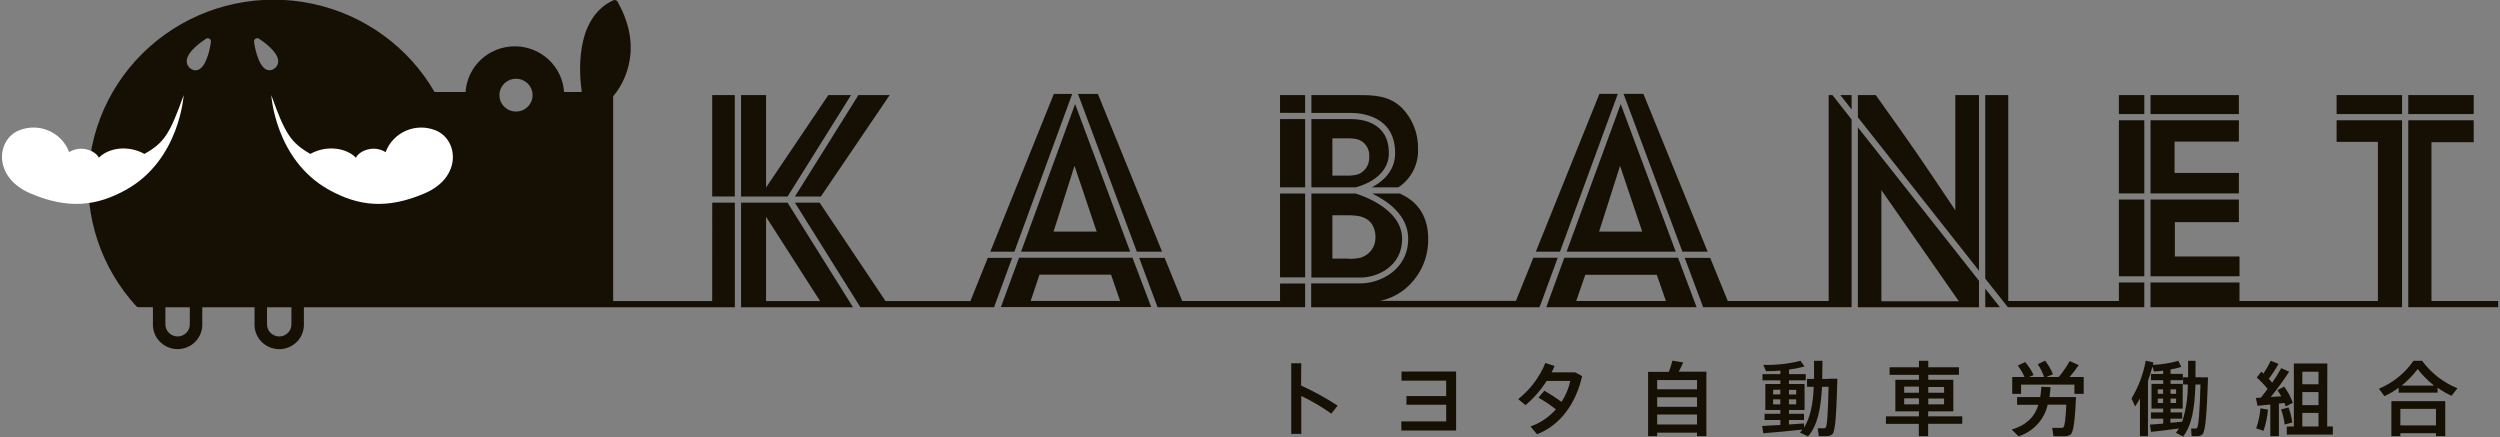
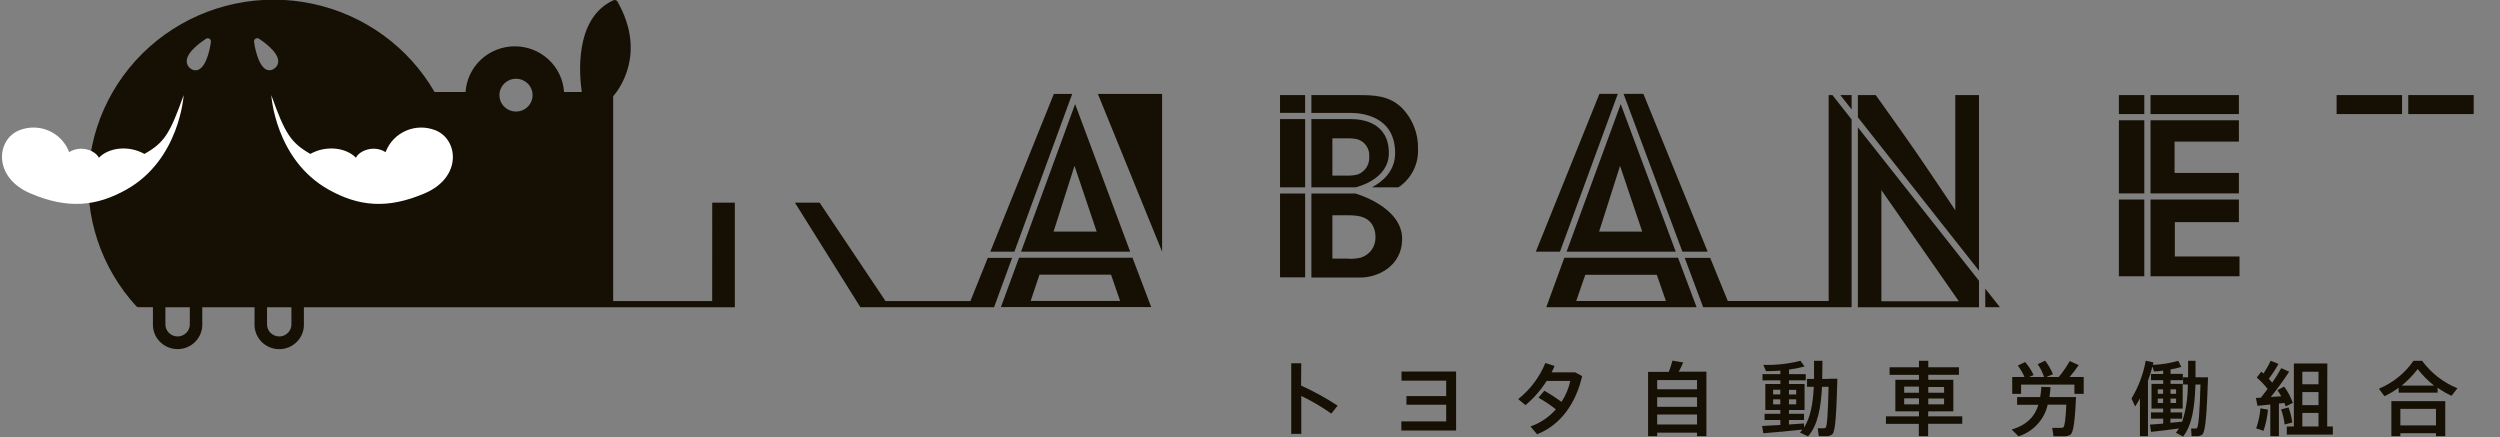
<svg xmlns="http://www.w3.org/2000/svg" width="183" height="32" viewBox="0 0 183 32" fill="none">
  <rect x="0" y="0" width="183" height="32" fill="#808080" stroke="none" />
  <g clip-path="url(#clip0_356_12692)">
-     <path d="M177.983 22.035V10.407H181.075V8.803H176.285V22.488H182.865V22.035H177.983ZM175.83 22.259V8.803H171.04V10.385H174.062V22.035H163.931V20.674H157.417V22.488H175.83V22.259ZM112.782 22.259L114.026 18.864H112.243L110.966 22.024H101.023C101.649 21.89 102.238 21.619 102.747 21.233C103.321 20.785 103.783 20.21 104.094 19.555C104.406 18.901 104.56 18.183 104.544 17.46C104.544 15.856 103.777 15.011 103.249 14.622C103.006 14.445 102.745 14.292 102.472 14.165H100.436C101.536 14.695 103.08 15.733 103.08 17.478C103.08 19.738 101.041 20.743 99.592 20.743H95.979V22.492H112.683L112.782 22.259ZM95.535 22.259V20.754H93.698V22.035H86.538L85.251 18.875H83.387L84.649 22.259L84.733 22.488H95.535V22.259ZM156.962 22.259V20.674H155.103V22.035H147.004V6.96H145.32V20.391L146.795 22.259L146.975 22.488H156.962V22.259ZM52.133 6.96H53.787V14.383H52.133V6.96ZM62.297 6.96H60.635L56.076 13.723V6.96H54.245V14.387H57.649L62.297 6.96ZM57.649 14.836H54.245V22.492H62.44L62.3 22.263L57.649 14.836ZM56.076 22.038V15.87L60.03 22.038H56.076ZM60.085 14.387L65.125 6.96H62.836L58.189 14.387H60.085Z" fill="#161004" />
-     <path d="M52.132 22.039H44.884V7.048C45.291 6.584 47.36 3.913 45.199 0.115C45.171 0.065 45.124 0.028 45.069 0.01C45.014 -0.007 44.955 -0.003 44.902 0.02C41.99 1.345 42.419 5.608 42.588 6.736H41.289C41.231 5.829 40.825 4.979 40.156 4.357C39.486 3.736 38.602 3.39 37.684 3.39C36.765 3.39 35.881 3.736 35.212 4.357C34.542 4.979 34.137 5.829 34.078 6.736H31.811C30.865 5.099 29.581 3.678 28.042 2.565C26.504 1.452 24.745 0.672 22.882 0.276C21.018 -0.12 19.091 -0.124 17.226 0.266C15.361 0.655 13.6 1.429 12.057 2.537C10.514 3.645 9.225 5.062 8.273 6.695C7.321 8.328 6.727 10.142 6.531 12.017C6.335 13.893 6.54 15.788 7.134 17.58C7.727 19.372 8.696 21.02 9.976 22.416C9.998 22.439 10.024 22.458 10.053 22.47C10.082 22.483 10.113 22.489 10.145 22.489H11.194V23.686C11.183 23.928 11.222 24.169 11.307 24.395C11.393 24.621 11.524 24.828 11.693 25.003C11.862 25.177 12.065 25.317 12.29 25.412C12.514 25.506 12.756 25.555 13 25.555C13.245 25.555 13.486 25.506 13.711 25.412C13.936 25.317 14.139 25.177 14.307 25.003C14.476 24.828 14.608 24.621 14.693 24.395C14.779 24.169 14.818 23.928 14.807 23.686V22.493H18.633V23.69C18.621 23.931 18.66 24.172 18.746 24.399C18.832 24.625 18.963 24.832 19.132 25.006C19.301 25.181 19.503 25.32 19.728 25.415C19.953 25.51 20.195 25.559 20.439 25.559C20.683 25.559 20.925 25.51 21.15 25.415C21.374 25.32 21.577 25.181 21.746 25.006C21.915 24.832 22.046 24.625 22.132 24.399C22.218 24.172 22.256 23.931 22.245 23.69V22.493H53.79V14.837H52.135L52.132 22.039ZM13.893 23.686C13.901 23.807 13.884 23.928 13.843 24.042C13.801 24.156 13.737 24.26 13.653 24.349C13.569 24.437 13.468 24.507 13.356 24.555C13.244 24.603 13.123 24.628 13 24.628C12.878 24.628 12.757 24.603 12.645 24.555C12.532 24.507 12.431 24.437 12.348 24.349C12.264 24.26 12.199 24.156 12.158 24.042C12.117 23.928 12.099 23.807 12.107 23.686V22.493H13.893V23.686ZM14.539 5.096C14.467 5.129 14.388 5.146 14.308 5.147C14.184 5.144 14.063 5.103 13.963 5.031C13.871 4.97 13.795 4.888 13.743 4.791C13.691 4.694 13.665 4.585 13.666 4.476C13.666 3.768 14.854 2.985 15.089 2.832C15.125 2.81 15.166 2.798 15.208 2.798C15.251 2.798 15.292 2.81 15.328 2.832C15.364 2.854 15.393 2.885 15.413 2.922C15.432 2.959 15.441 3.001 15.438 3.043C15.419 3.304 15.174 4.806 14.539 5.096ZM18.706 2.829C18.742 2.806 18.784 2.795 18.827 2.795C18.87 2.795 18.912 2.806 18.948 2.829C19.183 2.981 20.353 3.765 20.367 4.472C20.37 4.582 20.344 4.691 20.292 4.788C20.24 4.885 20.163 4.967 20.07 5.027C19.97 5.1 19.85 5.141 19.726 5.143C19.647 5.142 19.569 5.125 19.498 5.092C18.871 4.802 18.618 3.3 18.596 3.035C18.593 2.994 18.602 2.953 18.622 2.917C18.641 2.88 18.67 2.85 18.706 2.829ZM21.332 23.686C21.34 23.807 21.323 23.928 21.281 24.042C21.24 24.156 21.175 24.26 21.092 24.349C21.008 24.437 20.907 24.507 20.795 24.555C20.682 24.603 20.561 24.628 20.439 24.628C20.317 24.628 20.195 24.603 20.083 24.555C19.971 24.507 19.87 24.437 19.786 24.349C19.702 24.26 19.638 24.156 19.597 24.042C19.555 23.928 19.538 23.807 19.546 23.686V22.493H21.332V23.686ZM37.768 8.165C37.528 8.165 37.294 8.094 37.094 7.961C36.895 7.829 36.74 7.641 36.649 7.422C36.558 7.202 36.534 6.961 36.581 6.728C36.629 6.495 36.745 6.282 36.914 6.114C37.084 5.947 37.301 5.832 37.536 5.786C37.772 5.74 38.016 5.764 38.237 5.855C38.459 5.946 38.648 6.1 38.781 6.298C38.915 6.495 38.986 6.727 38.986 6.965C38.986 7.123 38.954 7.279 38.893 7.425C38.832 7.571 38.742 7.703 38.629 7.815C38.516 7.927 38.382 8.015 38.234 8.075C38.086 8.135 37.928 8.166 37.768 8.165ZM82.898 18.865H74.594L73.351 22.25L73.266 22.478H84.27L84.182 22.25L82.898 18.865ZM75.445 22.028L76.091 20.105H81.328L81.992 22.028H75.445ZM85.066 18.422L80.364 6.874H78.908L83.217 18.422H85.066ZM82.73 18.422L78.698 7.618L74.741 18.422H82.73ZM80.276 16.953H77.121L78.654 12.142L80.276 16.953ZM78.486 6.874H77.143L72.489 18.422H74.253L78.486 6.874Z" fill="#161004" />
+     <path d="M52.132 22.039H44.884V7.048C45.291 6.584 47.36 3.913 45.199 0.115C45.171 0.065 45.124 0.028 45.069 0.01C45.014 -0.007 44.955 -0.003 44.902 0.02C41.99 1.345 42.419 5.608 42.588 6.736H41.289C41.231 5.829 40.825 4.979 40.156 4.357C39.486 3.736 38.602 3.39 37.684 3.39C36.765 3.39 35.881 3.736 35.212 4.357C34.542 4.979 34.137 5.829 34.078 6.736H31.811C30.865 5.099 29.581 3.678 28.042 2.565C26.504 1.452 24.745 0.672 22.882 0.276C21.018 -0.12 19.091 -0.124 17.226 0.266C15.361 0.655 13.6 1.429 12.057 2.537C10.514 3.645 9.225 5.062 8.273 6.695C7.321 8.328 6.727 10.142 6.531 12.017C6.335 13.893 6.54 15.788 7.134 17.58C7.727 19.372 8.696 21.02 9.976 22.416C9.998 22.439 10.024 22.458 10.053 22.47C10.082 22.483 10.113 22.489 10.145 22.489H11.194V23.686C11.183 23.928 11.222 24.169 11.307 24.395C11.393 24.621 11.524 24.828 11.693 25.003C11.862 25.177 12.065 25.317 12.29 25.412C12.514 25.506 12.756 25.555 13 25.555C13.245 25.555 13.486 25.506 13.711 25.412C13.936 25.317 14.139 25.177 14.307 25.003C14.476 24.828 14.608 24.621 14.693 24.395C14.779 24.169 14.818 23.928 14.807 23.686V22.493H18.633V23.69C18.621 23.931 18.66 24.172 18.746 24.399C18.832 24.625 18.963 24.832 19.132 25.006C19.301 25.181 19.503 25.32 19.728 25.415C19.953 25.51 20.195 25.559 20.439 25.559C20.683 25.559 20.925 25.51 21.15 25.415C21.374 25.32 21.577 25.181 21.746 25.006C21.915 24.832 22.046 24.625 22.132 24.399C22.218 24.172 22.256 23.931 22.245 23.69V22.493H53.79V14.837H52.135L52.132 22.039ZM13.893 23.686C13.901 23.807 13.884 23.928 13.843 24.042C13.801 24.156 13.737 24.26 13.653 24.349C13.569 24.437 13.468 24.507 13.356 24.555C13.244 24.603 13.123 24.628 13 24.628C12.878 24.628 12.757 24.603 12.645 24.555C12.532 24.507 12.431 24.437 12.348 24.349C12.264 24.26 12.199 24.156 12.158 24.042C12.117 23.928 12.099 23.807 12.107 23.686V22.493H13.893V23.686ZM14.539 5.096C14.467 5.129 14.388 5.146 14.308 5.147C14.184 5.144 14.063 5.103 13.963 5.031C13.871 4.97 13.795 4.888 13.743 4.791C13.691 4.694 13.665 4.585 13.666 4.476C13.666 3.768 14.854 2.985 15.089 2.832C15.125 2.81 15.166 2.798 15.208 2.798C15.251 2.798 15.292 2.81 15.328 2.832C15.364 2.854 15.393 2.885 15.413 2.922C15.432 2.959 15.441 3.001 15.438 3.043C15.419 3.304 15.174 4.806 14.539 5.096ZM18.706 2.829C18.742 2.806 18.784 2.795 18.827 2.795C18.87 2.795 18.912 2.806 18.948 2.829C19.183 2.981 20.353 3.765 20.367 4.472C20.37 4.582 20.344 4.691 20.292 4.788C20.24 4.885 20.163 4.967 20.07 5.027C19.97 5.1 19.85 5.141 19.726 5.143C19.647 5.142 19.569 5.125 19.498 5.092C18.871 4.802 18.618 3.3 18.596 3.035C18.593 2.994 18.602 2.953 18.622 2.917C18.641 2.88 18.67 2.85 18.706 2.829ZM21.332 23.686C21.34 23.807 21.323 23.928 21.281 24.042C21.24 24.156 21.175 24.26 21.092 24.349C21.008 24.437 20.907 24.507 20.795 24.555C20.682 24.603 20.561 24.628 20.439 24.628C20.317 24.628 20.195 24.603 20.083 24.555C19.971 24.507 19.87 24.437 19.786 24.349C19.702 24.26 19.638 24.156 19.597 24.042C19.555 23.928 19.538 23.807 19.546 23.686V22.493H21.332V23.686ZM37.768 8.165C37.528 8.165 37.294 8.094 37.094 7.961C36.895 7.829 36.74 7.641 36.649 7.422C36.558 7.202 36.534 6.961 36.581 6.728C36.629 6.495 36.745 6.282 36.914 6.114C37.084 5.947 37.301 5.832 37.536 5.786C37.772 5.74 38.016 5.764 38.237 5.855C38.459 5.946 38.648 6.1 38.781 6.298C38.915 6.495 38.986 6.727 38.986 6.965C38.986 7.123 38.954 7.279 38.893 7.425C38.832 7.571 38.742 7.703 38.629 7.815C38.516 7.927 38.382 8.015 38.234 8.075C38.086 8.135 37.928 8.166 37.768 8.165ZM82.898 18.865H74.594L73.351 22.25L73.266 22.478H84.27L84.182 22.25L82.898 18.865ZM75.445 22.028L76.091 20.105H81.328L81.992 22.028H75.445ZM85.066 18.422L80.364 6.874H78.908H85.066ZM82.73 18.422L78.698 7.618L74.741 18.422H82.73ZM80.276 16.953H77.121L78.654 12.142L80.276 16.953ZM78.486 6.874H77.143L72.489 18.422H74.253L78.486 6.874Z" fill="#161004" />
    <path d="M72.306 18.875L71.034 22.038H64.82L59.997 14.836H58.188L62.836 22.259L62.979 22.488H72.765L72.849 22.259L74.089 18.875H72.306ZM102.636 17.478C102.636 15.185 99.394 14.213 99.214 14.165H95.994V20.315H99.607C100.781 20.315 102.636 19.535 102.636 17.478ZM98.737 18.929H97.531V15.758H98.803C99.438 15.78 100.095 15.845 100.469 16.484C100.615 16.742 100.689 17.033 100.685 17.329C100.703 17.67 100.604 18.008 100.404 18.287C100.205 18.566 99.916 18.77 99.585 18.867C99.306 18.925 99.022 18.951 98.737 18.947V18.929ZM102.123 11.205C102.123 12.533 101.21 13.295 100.417 13.715H102.35L102.504 13.614C102.926 13.3 103.264 12.889 103.489 12.417C103.715 11.944 103.821 11.425 103.799 10.904C103.815 10.349 103.718 9.797 103.514 9.28C103.311 8.762 103.005 8.291 102.614 7.892C101.694 7.003 100.623 6.96 99.416 6.96H95.994V8.266H98.88C99.64 8.266 102.123 8.476 102.123 11.205ZM93.698 6.96H95.535V8.262H93.698V6.96Z" fill="#161004" />
    <path d="M101.665 11.205C101.665 8.959 99.717 8.716 98.881 8.716H95.994V13.715H99.215C99.383 13.675 101.665 13.124 101.665 11.205ZM97.531 12.856V10.124H98.76C98.959 10.126 99.156 10.148 99.35 10.189C99.623 10.27 99.859 10.442 100.019 10.675C100.178 10.909 100.252 11.189 100.227 11.47C100.246 11.746 100.176 12.02 100.026 12.254C99.876 12.488 99.655 12.668 99.394 12.768C99.201 12.818 99.003 12.847 98.804 12.856H97.531ZM93.698 8.716H95.536V13.715H93.698V8.716ZM93.698 14.165H95.536V20.3H93.698V14.165ZM143.127 15.392C142.515 14.481 141.921 13.578 141.293 12.66C139.958 10.668 138.619 8.803 137.306 6.96H135.997V8.585L144.862 19.814V6.96H143.127V15.392ZM135.538 8.008V6.96H134.713L135.538 8.008ZM135.997 22.259V22.492H144.862V20.551L135.997 9.322V22.259ZM137.717 13.915L143.388 22.053H137.717V13.915ZM133.858 6.96V22.035H126.475L125.184 18.875H123.32L124.586 22.259L124.67 22.488H135.538V8.745L134.134 6.96H133.858ZM145.321 21.128V22.488H146.395L146.216 22.259L145.321 21.128ZM163.888 12.66H159.178V10.363H163.888V8.803H157.418V14.158H163.888V12.66ZM155.103 8.803H156.963V14.158H155.103V8.803ZM157.418 6.96H163.888V8.35H157.418V6.96ZM155.103 6.96H156.963V8.35H155.103V6.96ZM163.932 18.773H159.2V16.259H163.888V14.608H157.418V20.221H163.932V18.773ZM155.103 14.608H156.963V20.221H155.103V14.608ZM171.04 6.96H175.831V8.35H171.04V6.96ZM176.285 6.96H181.076V8.35H176.285V6.96Z" fill="#161004" />
    <path d="M125 18.421L120.298 6.873H118.845L123.151 18.421H125ZM122.664 18.421L118.636 7.617L114.675 18.421H122.664ZM120.21 16.952H117.055L118.588 12.141L120.21 16.952ZM113.27 22.26L113.186 22.488H124.189L124.105 22.26L122.832 18.864H114.51L113.27 22.26ZM116.043 20.116H121.277L121.945 22.035H115.379L116.043 20.116ZM118.423 6.873H117.077L112.423 18.421H114.191L118.423 6.873ZM95.253 26.592H94.519V31.758H95.253V28.983C96.023 29.351 96.759 29.784 97.454 30.278L97.916 29.694C97.063 29.135 96.168 28.643 95.238 28.221L95.253 26.592ZM102.589 27.865H105.861V28.99H102.952V29.628H105.861V30.847H102.578V31.515H106.587V27.198H102.589V27.865ZM113.578 27.256C113.655 27.096 113.736 26.94 113.795 26.788L113.12 26.57C112.697 27.606 112.013 28.517 111.132 29.215L111.667 29.657C112.272 29.148 112.794 28.55 113.215 27.883H114.943C114.829 28.428 114.612 28.948 114.304 29.414C113.9 29.12 113.48 28.847 113.046 28.598L112.613 29.11C113.061 29.36 113.488 29.645 113.89 29.962C113.391 30.534 112.75 30.966 112.03 31.217L112.511 31.787C114.253 31.116 115.372 29.48 115.812 27.531L115.309 27.256H113.578ZM123.21 26.53L122.425 26.399C122.35 26.677 122.261 26.951 122.157 27.219H120.639V31.925H121.306V31.671H124.222V31.925H124.908V27.208H122.884C123.012 26.976 123.126 26.733 123.21 26.53ZM124.222 31.069H121.306V30.343H124.222V31.069ZM124.222 29.777H121.306V29.08H124.222V29.777ZM124.222 27.822V28.496H121.306V27.822H124.222ZM133.858 27.738H133.385C133.385 27.31 133.403 26.871 133.403 26.41H132.787V27.738H132.274V28.315H132.769C132.71 29.53 132.534 30.557 132.053 31.301V30.996C131.745 31.021 131.36 31.05 130.953 31.072V30.746H132.053V30.292H130.953V30.013H132.094V28.108H130.953V27.84H132.182V27.386H130.957V27.052C131.341 27.004 131.721 26.929 132.094 26.827L131.793 26.41C130.906 26.637 129.991 26.737 129.075 26.708L129.27 27.168C129.589 27.168 129.955 27.168 130.322 27.125V27.386H129.016V27.84H130.322V28.108H129.222V30.013H130.322V30.292H129.167V30.746H130.322V31.108C129.812 31.138 129.325 31.167 128.987 31.181L129.075 31.714C129.809 31.656 131.074 31.544 131.936 31.446C131.877 31.526 131.815 31.598 131.756 31.664L132.347 31.943C133.062 31.13 133.293 29.853 133.37 28.315H133.851C133.81 30.191 133.748 31.188 133.642 31.301C133.607 31.332 133.561 31.349 133.513 31.348H133.058L133.136 31.925H133.697C133.853 31.933 134.007 31.884 134.13 31.787C134.364 31.566 134.427 30.154 134.496 27.724H133.862L133.858 27.738ZM130.953 28.536H131.481V28.877H130.953V28.536ZM130.953 29.233H131.481V29.596H130.953V29.233ZM130.319 29.596H129.794V29.233H130.319V29.596ZM130.319 28.87H129.794V28.529H130.319V28.87ZM141.15 30.111H142.984V27.8H141.15V27.437H143.395V26.886H141.15V26.41H140.468V26.886H138.318V27.441H140.468V27.803H138.74V30.111H140.468V30.474H138.051V31.029H140.457V31.925H141.139V31.021H143.637V30.474H141.139L141.15 30.111ZM141.15 28.329H142.305V28.747H141.15V28.329ZM141.15 29.175H142.305V29.596H141.15V29.175ZM140.468 29.596H139.386V29.157H140.468V29.596ZM140.468 28.747H139.386V28.297H140.468V28.747ZM152.161 26.726L151.505 26.428C151.273 26.842 151.003 27.233 150.698 27.597H149.788L150.276 27.393C150.132 27.039 149.939 26.706 149.704 26.403L149.161 26.66C149.359 26.95 149.517 27.265 149.63 27.597H148.53L148.86 27.451C148.698 27.108 148.49 26.788 148.24 26.501L147.705 26.762C147.902 27.019 148.066 27.299 148.192 27.597H147.294V28.83H147.943V28.155H151.846V28.83H152.528V27.597H151.497C151.733 27.318 151.955 27.027 152.161 26.726Z" fill="#161004" />
    <path d="M151.296 29.063H150.02C150.053 28.831 150.086 28.584 150.1 28.338L149.422 28.316C149.422 28.573 149.378 28.817 149.341 29.063H147.65V29.629H149.209C148.971 30.42 148.446 31.08 147.254 31.443L147.76 31.937C148.289 31.768 148.764 31.466 149.137 31.06C149.511 30.654 149.771 30.158 149.891 29.622H151.256C151.208 30.67 151.135 31.2 151.039 31.276C150.998 31.304 150.95 31.319 150.9 31.32H150.221L150.317 31.937H151.087C151.247 31.943 151.406 31.905 151.545 31.828C151.791 31.661 151.887 30.739 151.967 29.067H151.281L151.296 29.063ZM161.078 27.616H160.712V26.411H160.169V27.616H159.802V28.145H160.147C160.157 29.068 160.019 29.987 159.736 30.866L158.874 30.95V30.645H159.736V30.188H158.885V29.912H159.773V28.098H158.885V27.833H159.784V27.365H158.885V27.042C159.151 27 159.413 26.938 159.67 26.857L159.446 26.411C158.842 26.586 158.219 26.686 157.59 26.709C157.608 26.651 157.623 26.593 157.638 26.531L157.069 26.404C156.89 27.382 156.536 28.32 156.024 29.176L156.295 29.753C156.416 29.564 156.537 29.364 156.644 29.165V31.926H157.231V27.877C157.363 27.514 157.469 27.173 157.561 26.828L157.671 27.191C157.873 27.191 158.104 27.162 158.346 27.129V27.376H157.454V27.833H158.346V28.098H157.491V29.912H158.342V30.188H157.454V30.645H158.346V31.008L157.374 31.084L157.458 31.614C157.983 31.559 158.845 31.454 159.501 31.363C159.434 31.472 159.359 31.576 159.277 31.675L159.802 31.955C160.462 31.12 160.649 29.836 160.708 28.149H161.075C161.02 30.148 160.935 31.211 160.822 31.331C160.788 31.359 160.745 31.373 160.701 31.371H160.389L160.425 31.926H160.851C160.985 31.93 161.116 31.885 161.218 31.799C161.452 31.577 161.544 30.126 161.629 27.619H161.056L161.078 27.616ZM158.878 28.501H159.288V28.824H158.885L158.878 28.501ZM158.878 29.176H159.288V29.498H158.885L158.878 29.176ZM158.338 29.498H157.95V29.176H158.338V29.498ZM158.338 28.824H157.95V28.501H158.338V28.824ZM167.523 29.825C167.354 29.865 167.189 29.909 166.976 29.967C167.105 30.325 167.192 30.696 167.237 31.073L167.794 30.928C167.747 30.551 167.656 30.181 167.523 29.825Z" fill="#161004" />
    <path d="M170.361 26.604H167.911V31.218H167.393V31.813H170.764V31.218H170.35L170.361 26.604ZM169.715 31.218H168.531V30.228H169.715V31.218ZM169.715 29.658H168.531V28.701H169.715V29.658ZM169.715 28.127H168.531V27.209H169.715V28.127ZM165.152 31.36L165.692 31.534C165.86 31.032 165.969 30.512 166.018 29.985L165.464 29.89C165.422 30.391 165.318 30.885 165.152 31.36Z" fill="#161004" />
    <path d="M167.313 29.749L167.838 29.488C167.684 29.063 167.469 28.662 167.2 28.298L166.704 28.559C166.809 28.702 166.904 28.853 166.987 29.009L166.224 29.056C166.703 28.464 167.151 27.848 167.566 27.209L166.987 26.948C166.788 27.314 166.568 27.668 166.327 28.008C166.253 27.921 166.169 27.823 166.077 27.728C166.339 27.382 166.575 27.019 166.785 26.64L166.217 26.408C166.062 26.731 165.886 27.044 165.688 27.344L165.523 27.209L165.193 27.638C165.486 27.888 165.752 28.166 165.989 28.468C165.828 28.683 165.666 28.897 165.498 29.111L165.131 29.129L165.248 29.706L166.187 29.611V31.926H166.818V29.539C166.957 29.539 167.09 29.503 167.214 29.492C167.258 29.586 167.288 29.677 167.313 29.749ZM177.297 26.411H176.667C176.04 27.319 175.161 28.029 174.136 28.454L174.539 29.002C174.907 28.831 175.256 28.624 175.581 28.381V28.744H178.431V28.381C178.752 28.61 179.095 28.808 179.454 28.973L179.883 28.421C178.85 28 177.955 27.304 177.297 26.411ZM175.805 28.225C176.239 27.868 176.632 27.462 176.975 27.017C177.324 27.465 177.725 27.87 178.17 28.225H175.805ZM175.049 31.926H175.706V31.712H178.313V31.926H178.992V29.361H175.049V31.926ZM175.706 29.931H178.313V31.139H175.706V29.931Z" fill="#161004" />
    <path d="M31.893 9.544C31.547 9.403 31.176 9.333 30.802 9.337C30.428 9.341 30.059 9.42 29.717 9.569C29.374 9.717 29.066 9.933 28.809 10.202C28.553 10.472 28.355 10.79 28.225 11.137C27.36 10.589 26.289 11.035 26.054 11.547C25.361 10.821 23.904 10.6 22.716 11.267C21.286 10.44 20.867 9.794 19.859 6.964C19.859 6.964 20.141 11.681 24.047 13.876C26.248 15.109 28.343 15.327 31.09 14.152C33.837 12.976 33.555 10.222 31.893 9.544ZM1.394 9.544C1.74 9.402 2.111 9.332 2.485 9.336C2.859 9.34 3.229 9.418 3.571 9.567C3.914 9.716 4.223 9.932 4.479 10.201C4.735 10.471 4.934 10.789 5.062 11.137C5.928 10.589 6.999 11.035 7.237 11.547C7.931 10.821 9.383 10.6 10.572 11.267C12.039 10.44 12.438 9.783 13.444 6.964C13.444 6.964 13.161 11.681 9.255 13.876C7.054 15.109 4.96 15.327 2.216 14.152C-0.528 12.976 -0.267 10.222 1.394 9.544Z" fill="white" />
  </g>
  <defs>
    <clipPath id="clip0_356_12692">
      <rect width="183" height="31.952" fill="white" />
    </clipPath>
  </defs>
</svg>